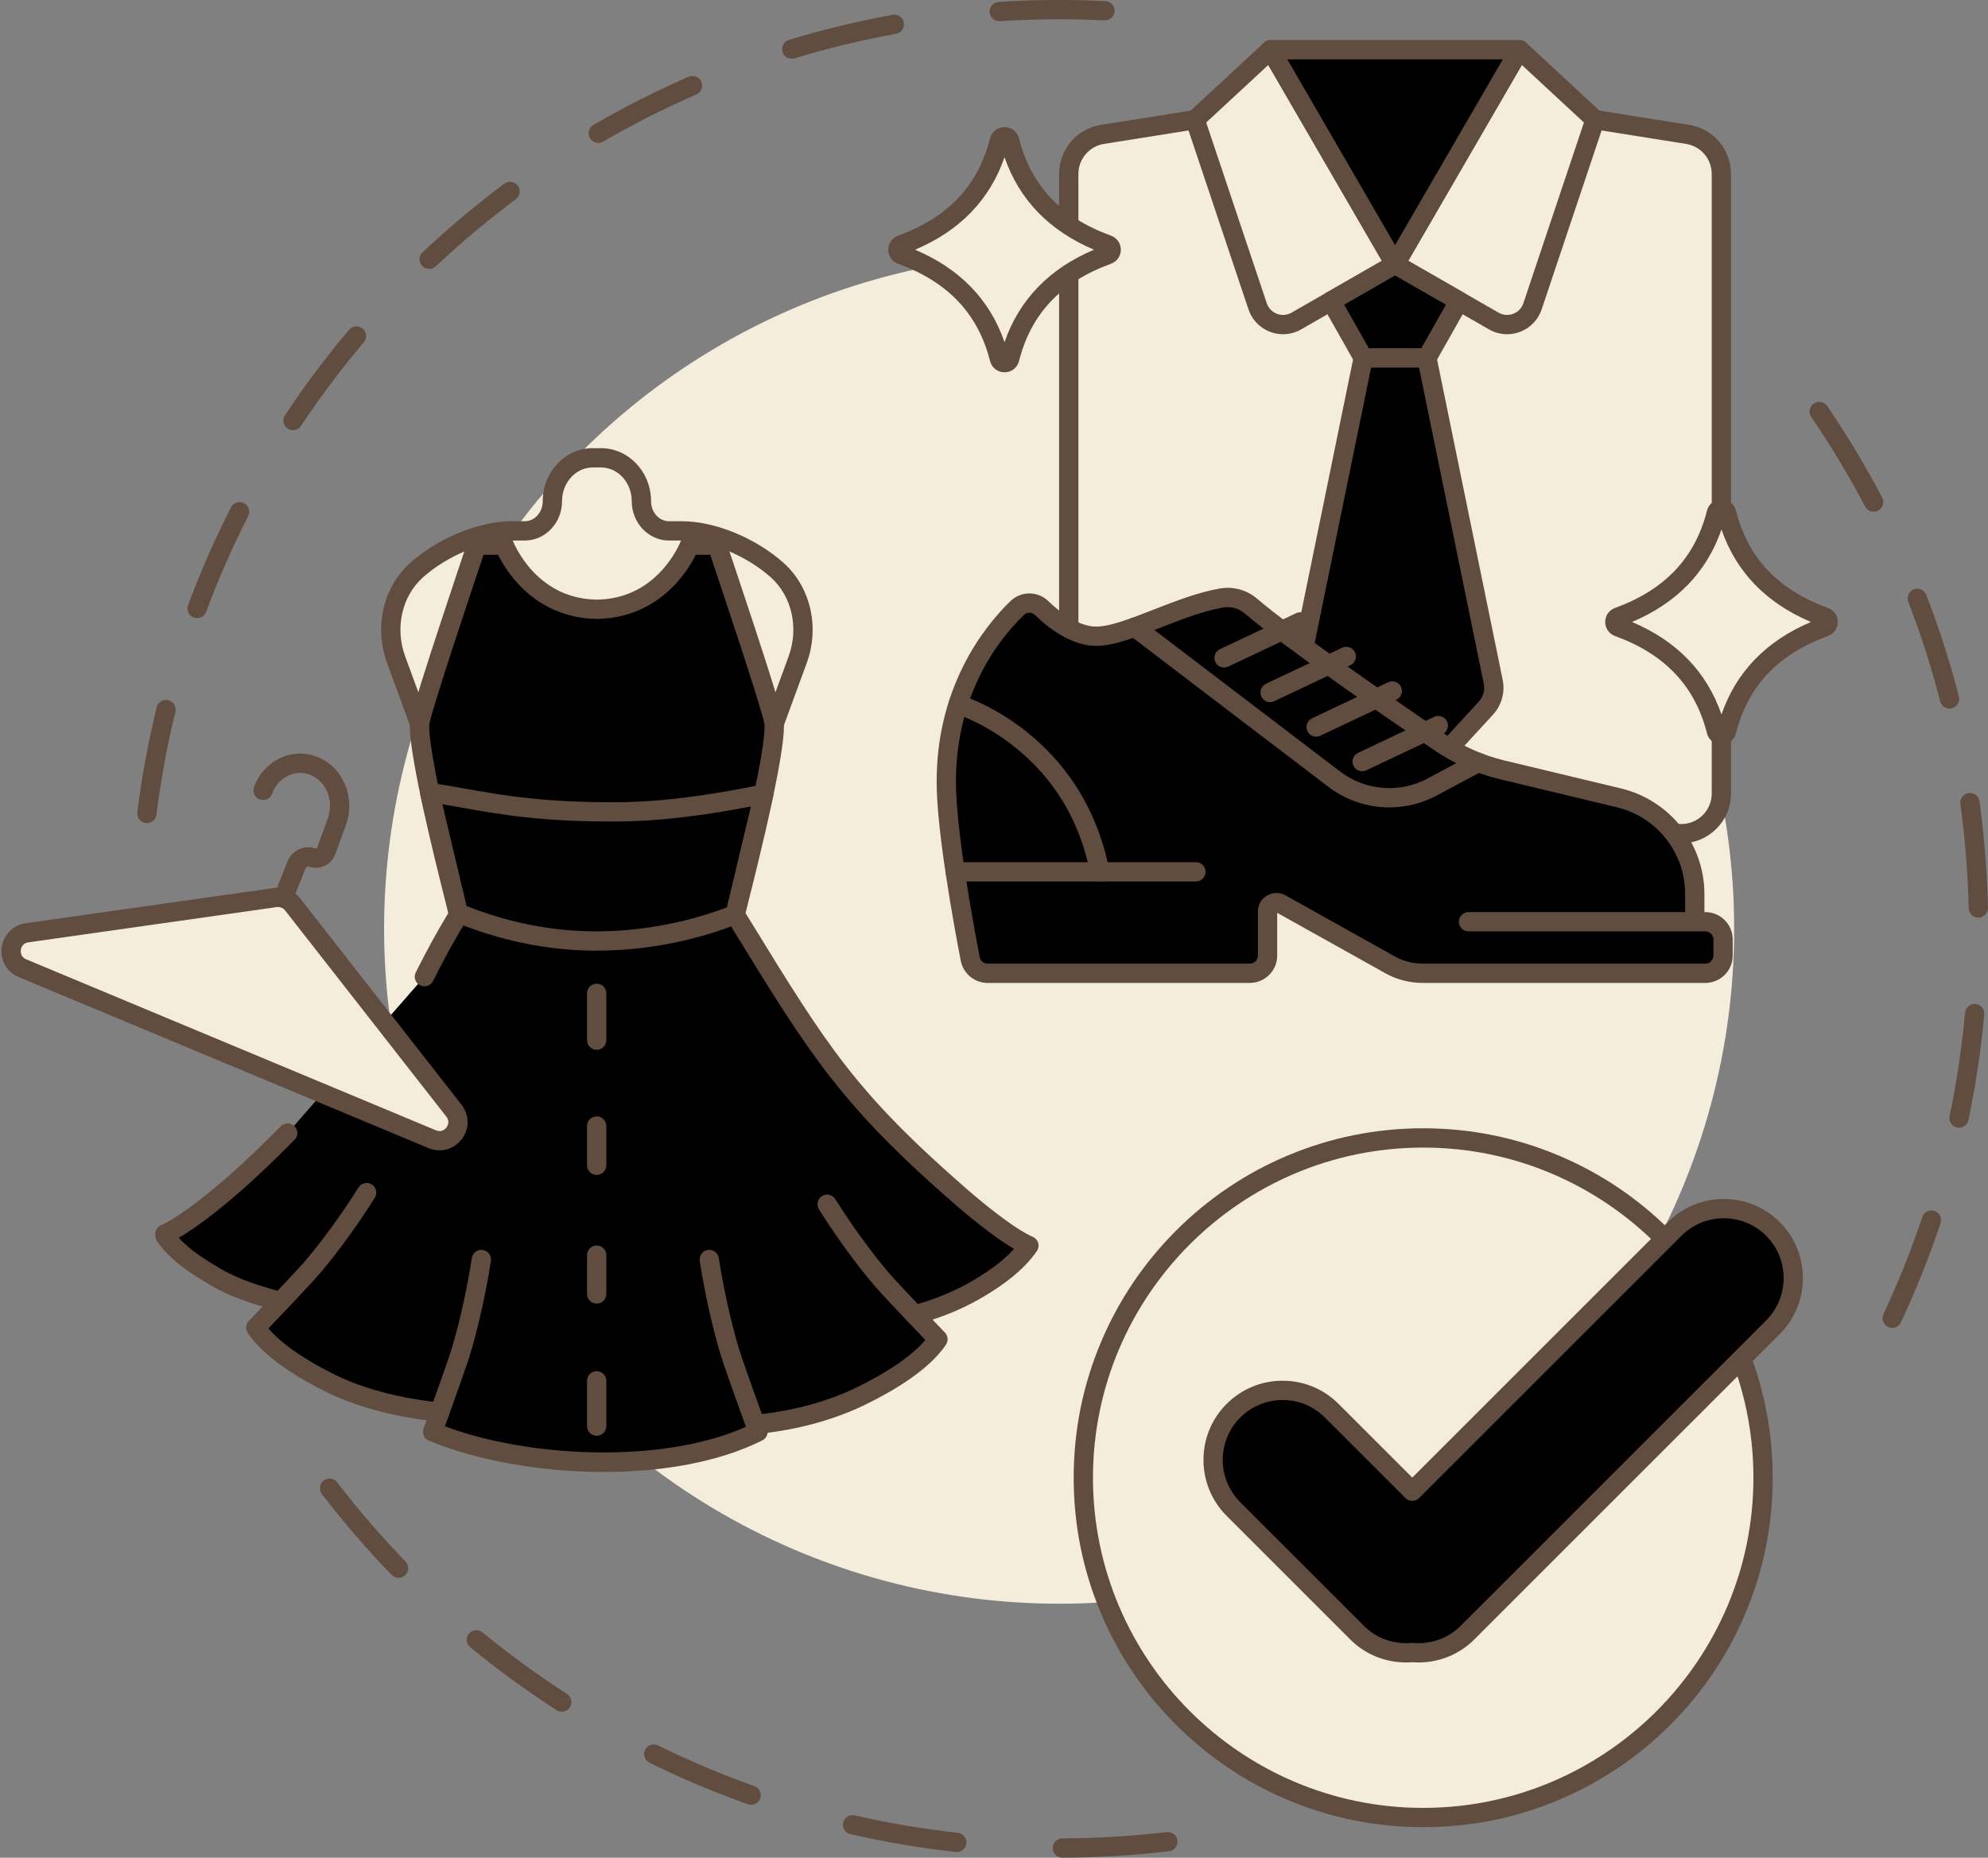
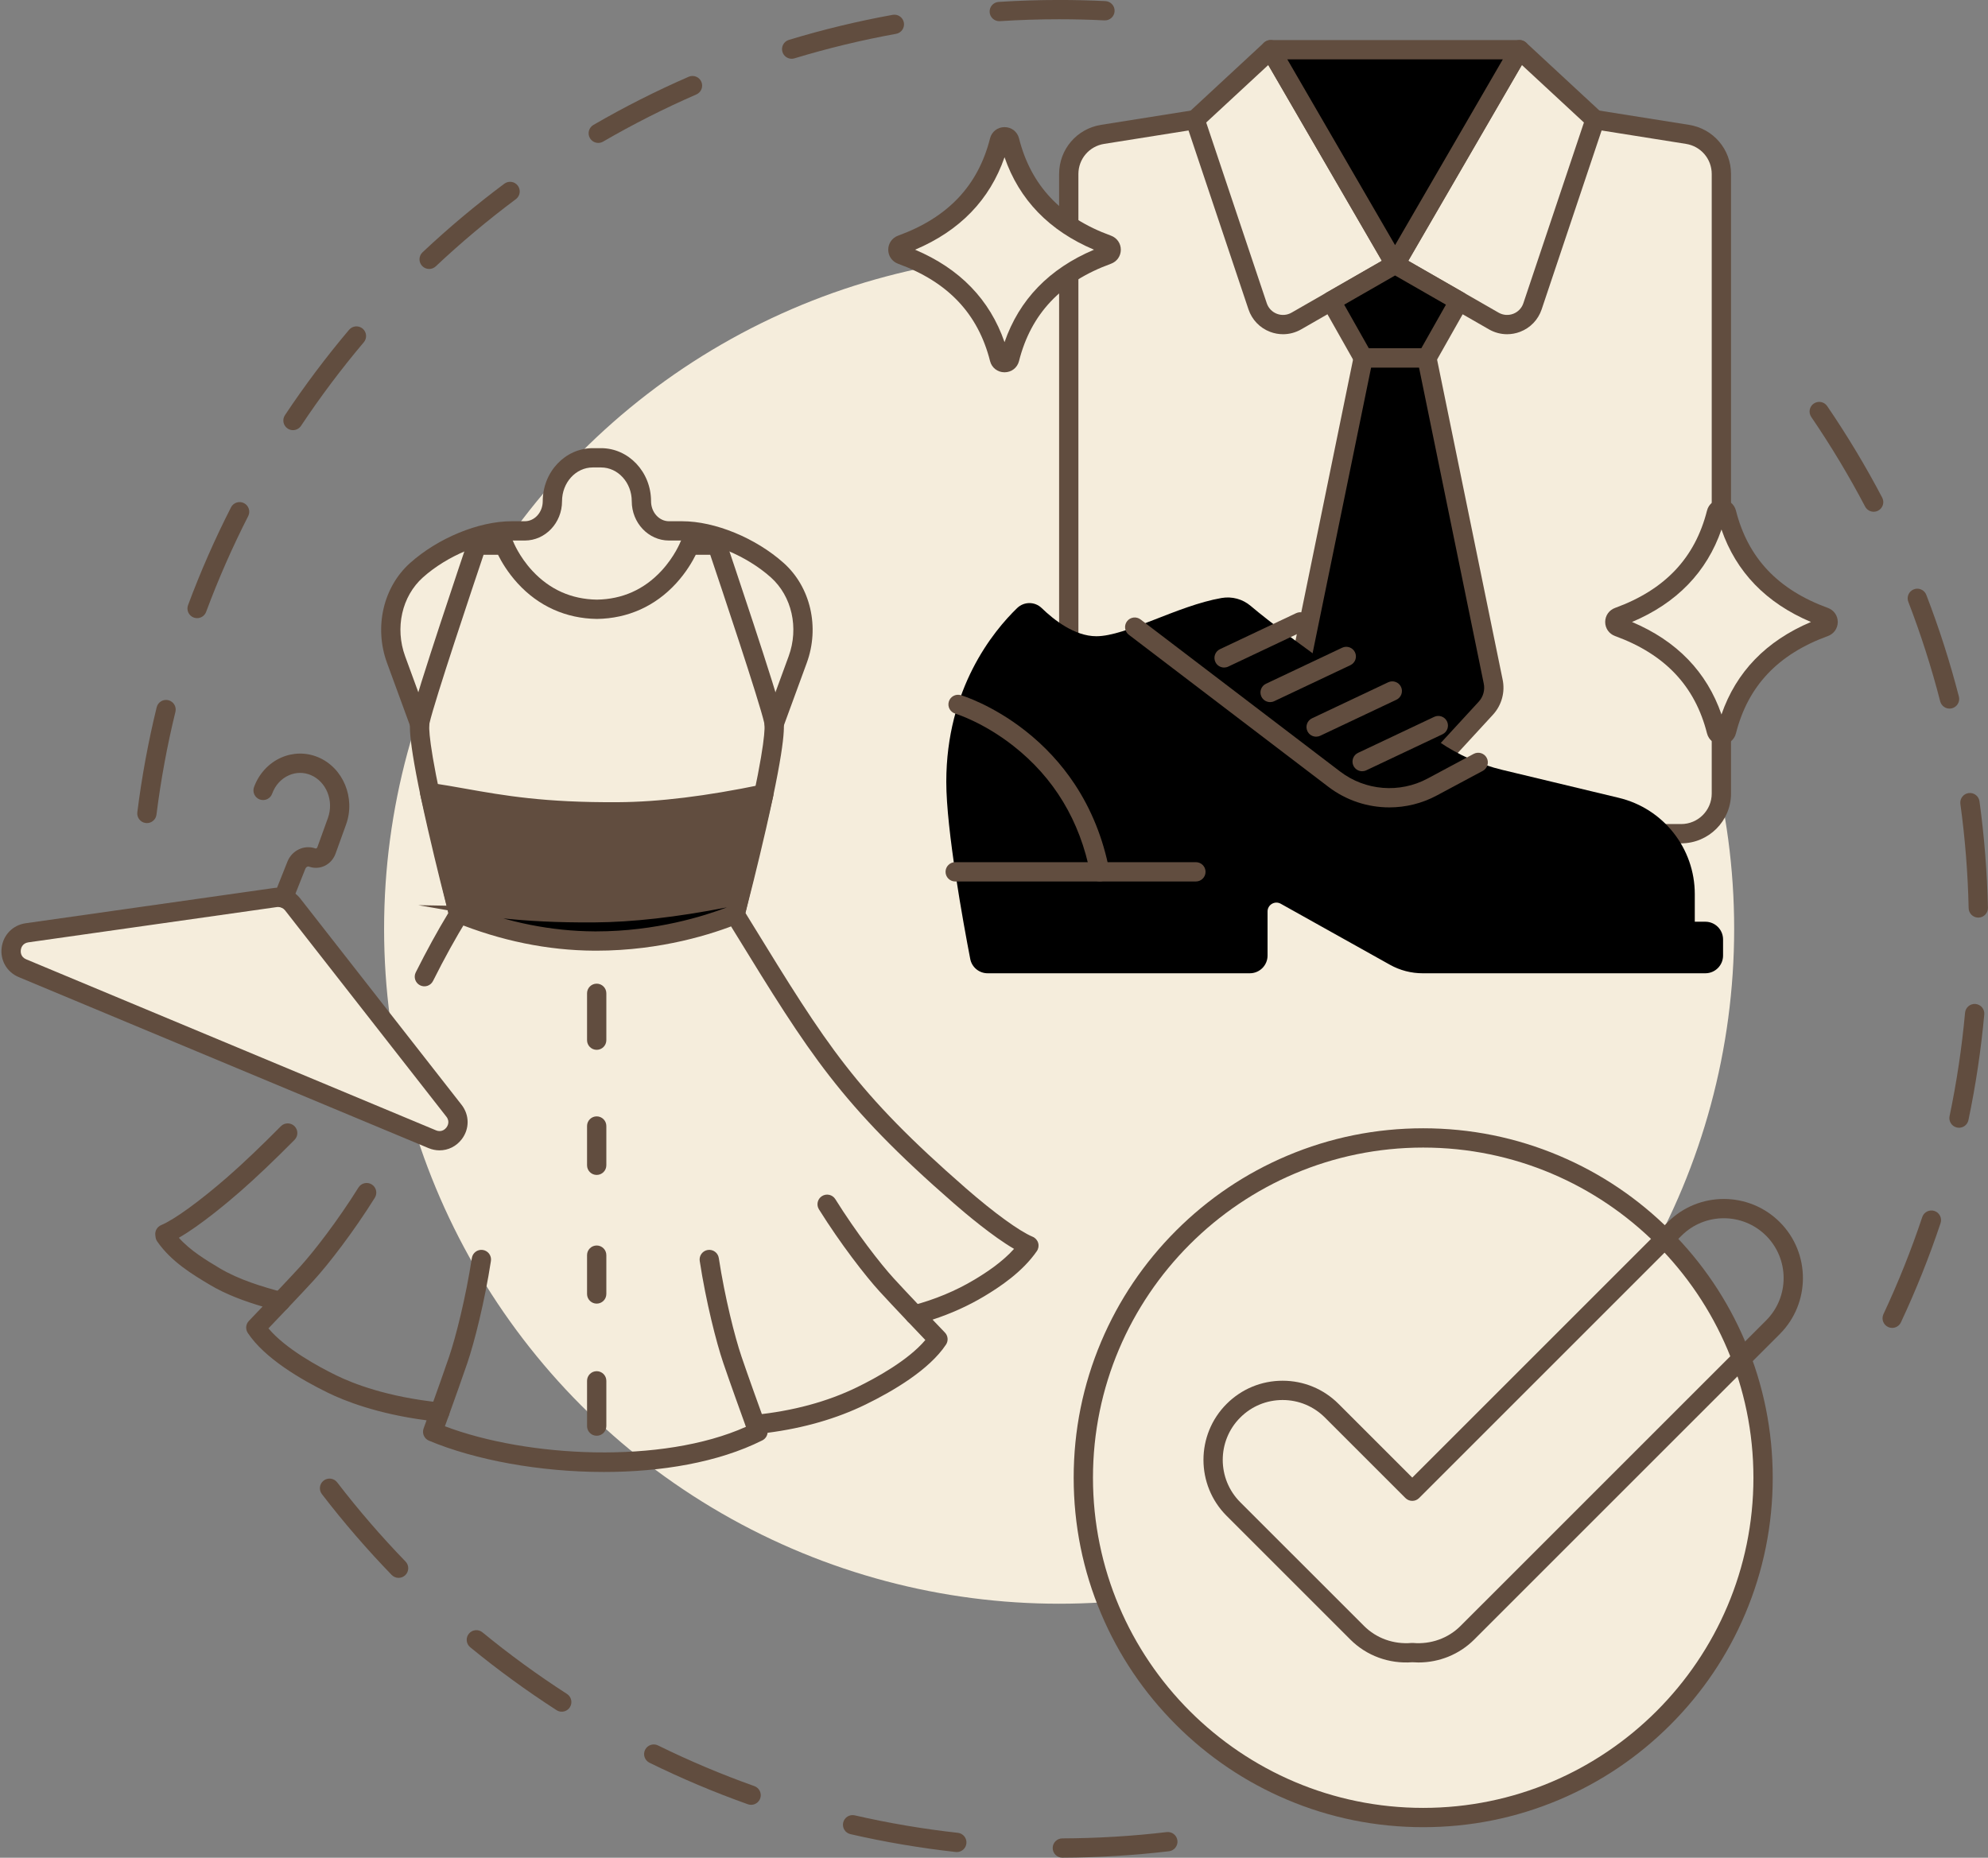
<svg xmlns="http://www.w3.org/2000/svg" fill="#000000" height="2311.7" preserveAspectRatio="xMidYMid meet" version="1" viewBox="762.5 844.2 2473.3 2311.7" width="2473.3" zoomAndPan="magnify">
  <rect x="762.5" y="844.2" width="2473.3" height="2311.7" fill="#808080" stroke="none" />
  <g>
    <g>
      <g id="change1_25">
        <path d="M945.279,1868.441c-0.498,0-1-0.031-1.506-0.094c-6.576-0.824-11.239-6.822-10.416-13.398 c5.493-43.86,13.592-87.815,24.072-130.643c1.575-6.438,8.072-10.382,14.509-8.803c6.438,1.575,10.379,8.071,8.804,14.508 c-10.262,41.935-18.192,84.973-23.571,127.92C956.411,1864,951.241,1868.441,945.279,1868.441z M1007.706,1613.411 c-1.389,0-2.802-0.243-4.181-0.756c-6.212-2.31-9.375-9.218-7.065-15.43c15.384-41.376,33.368-82.32,53.451-121.693 c3.011-5.904,10.239-8.247,16.142-5.237c5.904,3.012,8.249,10.239,5.237,16.143c-19.665,38.551-37.272,78.64-52.335,119.152 C1017.158,1610.423,1012.576,1613.411,1007.706,1613.411z M1126.991,1379.471c-2.282,0-4.59-0.65-6.633-2.009 c-5.519-3.669-7.018-11.118-3.348-16.637c24.435-36.747,51.279-72.492,79.787-106.243c4.276-5.063,11.847-5.7,16.911-1.423 c5.063,4.276,5.7,11.848,1.424,16.911c-27.919,33.052-54.208,68.058-78.137,104.044 C1134.684,1377.59,1130.874,1379.471,1126.991,1379.471z M1296.403,1178.9c-3.194,0-6.379-1.267-8.741-3.776 c-4.542-4.826-4.312-12.42,0.514-16.962c32.155-30.264,66.395-58.981,101.767-85.356c5.312-3.962,12.832-2.867,16.793,2.447 c3.961,5.313,2.866,12.832-2.447,16.793c-34.641,25.83-68.173,53.954-99.665,83.592 C1302.308,1177.819,1299.352,1178.9,1296.403,1178.9z M1506.819,1022.036c-4.138,0-8.163-2.142-10.39-5.978 c-3.327-5.732-1.377-13.075,4.354-16.402c38.193-22.168,78.056-42.332,118.481-59.929c6.076-2.645,13.147,0.137,15.792,6.213 c2.645,6.077-0.137,13.147-6.213,15.792c-39.582,17.23-78.614,36.973-116.012,58.68 C1510.936,1021.512,1508.864,1022.036,1506.819,1022.036z M1747.426,917.323c-5.147,0-9.906-3.337-11.478-8.517 c-1.925-6.342,1.655-13.043,7.997-14.968c42.218-12.816,85.667-23.302,129.142-31.167c6.523-1.18,12.765,3.151,13.944,9.672 c1.18,6.521-3.15,12.765-9.672,13.944c-42.566,7.701-85.108,17.968-126.442,30.516 C1749.755,917.156,1748.581,917.323,1747.426,917.323z M2005.7,870.554c-6.277,0-11.555-4.879-11.964-11.231 c-0.425-6.614,4.592-12.32,11.206-12.745c24.884-1.599,50.197-2.41,75.235-2.41c19.152,0,38.533,0.475,57.605,1.411 c6.62,0.325,11.723,5.955,11.397,12.574c-0.324,6.619-5.925,11.726-12.574,11.397c-18.682-0.917-37.667-1.382-56.429-1.382 c-24.527,0-49.322,0.794-73.696,2.36C2006.219,870.546,2005.959,870.554,2005.7,870.554z" fill="#614d3f" />
      </g>
      <g id="change1_26">
        <path d="M2084.175,3155.832c-6.608,0-11.977-5.345-11.999-11.959c-0.022-6.627,5.331-12.019,11.959-12.041 c43.385-0.148,87.088-2.781,129.895-7.824c6.584-0.77,12.546,3.932,13.322,10.514c0.775,6.582-3.933,12.547-10.514,13.322 c-43.708,5.148-88.328,7.836-132.621,7.988C2084.203,3155.832,2084.188,3155.832,2084.175,3155.832z M1952.901,3148.837 c-0.441,0-0.886-0.024-1.335-0.074c-43.962-4.867-88.048-12.338-131.033-22.204c-6.459-1.483-10.494-7.922-9.011-14.381 c1.482-6.46,7.922-10.493,14.38-9.012c42.088,9.662,85.256,16.977,128.304,21.743c6.587,0.729,11.336,6.66,10.607,13.247 C1964.134,3144.295,1958.937,3148.837,1952.901,3148.837z M1696.967,3090.07c-1.334,0-2.69-0.224-4.02-0.696 c-41.585-14.783-82.774-32.171-122.422-51.681c-5.946-2.926-8.395-10.118-5.469-16.064c2.927-5.947,10.12-8.395,16.065-5.469 c38.82,19.102,79.148,36.126,119.865,50.601c6.245,2.22,9.507,9.081,7.287,15.326 C1706.527,3087.002,1701.902,3090.07,1696.967,3090.07z M1461.37,2974.173c-2.227,0-4.479-0.618-6.489-1.914 c-37.089-23.903-73.215-50.233-107.373-78.259c-5.124-4.204-5.87-11.766-1.666-16.889c4.203-5.124,11.765-5.869,16.889-1.666 c33.452,27.447,68.829,53.232,105.15,76.64c5.571,3.59,7.176,11.017,3.586,16.588 C1469.173,2972.232,1465.312,2974.173,1461.37,2974.173z M1258.402,2807.644c-3.136,0-6.268-1.222-8.622-3.652 c-30.722-31.725-59.933-65.561-86.819-100.566c-4.037-5.256-3.049-12.789,2.207-16.826c5.257-4.037,12.79-3.049,16.827,2.207 c26.331,34.283,54.938,67.42,85.026,98.49c4.611,4.761,4.489,12.357-0.272,16.968 C1264.418,2806.521,1261.408,2807.644,1258.402,2807.644z" fill="#614d3f" />
      </g>
      <g id="change1_27">
        <path d="M3116.582,2496.601c-1.705,0-3.437-0.365-5.082-1.136c-6.002-2.811-8.588-9.955-5.777-15.957 c18.35-39.177,34.594-79.828,48.28-120.824c2.1-6.288,8.896-9.68,15.184-7.582c6.286,2.099,9.681,8.896,7.582,15.183 c-13.98,41.871-30.571,83.39-49.312,123.403C3125.417,2494.044,3121.094,2496.601,3116.582,2496.601z M3199.749,2247.547 c-0.815,0-1.642-0.083-2.472-0.257c-6.486-1.357-10.645-7.717-9.286-14.204c8.845-42.256,15.329-85.555,19.273-128.696 c0.604-6.6,6.445-11.465,13.043-10.858c6.6,0.604,11.461,6.443,10.857,13.042c-4.027,44.056-10.65,88.275-19.684,131.429 C3210.298,2243.66,3205.308,2247.547,3199.749,2247.547z M3223.719,1986.043c-6.504,0-11.847-5.198-11.992-11.733 c-0.966-43.353-4.429-86.994-10.294-129.71c-0.901-6.566,3.69-12.619,10.257-13.521c6.549-0.897,12.619,3.69,13.521,10.256 c5.988,43.618,9.524,88.177,10.511,132.44c0.147,6.626-5.104,12.117-11.729,12.265 C3223.901,1986.042,3223.809,1986.043,3223.719,1986.043z M3187.945,1725.96c-5.344,0-10.218-3.596-11.612-9.011 c-10.777-41.863-24.127-83.546-39.679-123.891c-2.384-6.184,0.697-13.129,6.881-15.513c6.185-2.384,13.13,0.698,15.514,6.881 c15.883,41.207,29.519,83.781,40.526,126.54c1.652,6.418-2.211,12.96-8.629,14.613 C3189.942,1725.836,3188.935,1725.96,3187.945,1725.96z M3093.558,1480.999c-4.317,0-8.488-2.336-10.634-6.424 c-20.082-38.246-42.628-75.767-67.014-111.521c-3.733-5.475-2.322-12.941,3.152-16.675c5.477-3.734,12.941-2.323,16.676,3.153 c24.901,36.512,47.927,74.829,68.434,113.886c3.081,5.868,0.822,13.122-5.046,16.203 C3097.347,1480.556,3095.439,1480.999,3093.558,1480.999z" fill="#614d3f" />
      </g>
      <g id="change2_1">
        <circle cx="2080.177" cy="2000.004" fill="#f5eddc" r="839.822" />
      </g>
    </g>
    <g>
      <g>
        <g id="change3_5">
          <circle cx="2533.122" cy="2683.047" fill="#f5eddc" r="422.843" />
        </g>
        <g id="change1_21">
          <path d="M2533.122,3117.889c-58.698,0-115.646-11.499-169.264-34.177 c-51.782-21.902-98.285-53.255-138.217-93.186c-39.931-39.932-71.283-86.435-93.186-138.217 c-22.678-53.617-34.177-110.565-34.177-169.264s11.499-115.646,34.177-169.264c21.902-51.782,53.255-98.285,93.186-138.216 c39.932-39.932,86.435-71.284,138.217-93.186c53.617-22.679,110.565-34.177,169.264-34.177s115.646,11.499,169.264,34.177 c51.782,21.902,98.285,53.254,138.217,93.186c39.931,39.931,71.283,86.434,93.186,138.216 c22.678,53.617,34.177,110.565,34.177,169.264s-11.499,115.646-34.177,169.264c-21.902,51.782-53.255,98.285-93.186,138.217 c-39.932,39.931-86.435,71.283-138.217,93.186C2648.768,3106.39,2591.82,3117.889,2533.122,3117.889z M2533.122,2272.204 c-226.539,0-410.843,184.303-410.843,410.843c0,226.539,184.304,410.843,410.843,410.843s410.843-184.304,410.843-410.843 C2943.965,2456.507,2759.661,2272.204,2533.122,2272.204z" fill="#614d3f" />
        </g>
      </g>
      <g>
        <g id="change4_4">
-           <path d="M2968.259,2373.446L2968.259,2373.446c-33.789-33.787-88.537-33.787-122.325,0l-326.398,326.4 l-100.186-100.17c-33.789-33.789-88.534-33.789-122.323,0c-33.773,33.757-33.773,88.519,0,122.307l154.014,154 c18.763,18.763,43.982,26.726,68.496,24.627c24.514,2.098,49.731-5.865,68.494-24.627l380.229-380.211 C3002.029,2461.982,3002.029,2407.235,2968.259,2373.446z" fill="#000000" />
-         </g>
+           </g>
        <g id="change1_28">
          <path d="M2527.168,2912.937c-2.535,0-5.08-0.096-7.634-0.288c-28.856,2.175-56.859-8.062-76.979-28.182 l-154.014-153.999c-38.399-38.418-38.397-100.898,0.002-139.28c18.606-18.606,43.341-28.854,69.645-28.854 c26.305,0,51.039,10.248,69.647,28.856l91.699,91.686l317.914-317.916c38.404-38.4,100.892-38.402,139.296,0 c0,0,0.001,0.001,0.002,0.002c38.382,38.403,38.382,100.889,0,139.292l-380.231,380.213 C2578.175,2902.806,2553.282,2912.937,2527.168,2912.937z M2358.187,2586.334c-19.893,0-38.601,7.752-52.676,21.827 c-29.042,29.028-29.04,76.282,0.002,105.339l154.012,153.997c15.341,15.341,36.85,23.051,58.986,21.157 c0.682-0.059,1.365-0.059,2.047,0c22.14,1.892,43.645-5.816,58.985-21.157l380.229-380.211 c29.027-29.043,29.025-76.308-0.001-105.356c-29.041-29.04-76.307-29.042-105.354,0.001l-326.398,326.4 c-4.686,4.686-12.284,4.687-16.97,0.001l-100.186-100.17C2396.789,2594.086,2378.081,2586.334,2358.187,2586.334z" fill="#614d3f" />
        </g>
      </g>
    </g>
    <g>
      <g>
        <g>
          <g>
            <g id="change3_3">
              <path d="M2746.928,993.115l115.031,18.289c24.266,3.858,42.127,24.784,42.127,49.354v770.891 c0,27.6-22.374,49.974-49.974,49.974h-711.983c-27.6,0-49.974-22.374-49.974-49.974v-770.891 c0-24.571,17.861-45.496,42.127-49.354l115.031-18.289H2746.928z" fill="#f5eddc" />
            </g>
            <g id="change1_29">
              <path d="M2854.112,1893.625h-711.983c-34.173,0-61.975-27.802-61.975-61.975v-770.891 c0-30.651,21.971-56.392,52.242-61.206l115.031-18.289c0.623-0.099,1.253-0.149,1.884-0.149h497.617 c0.631,0,1.261,0.05,1.884,0.149l115.03,18.289c30.272,4.813,52.243,30.554,52.243,61.206v770.891 C2916.086,1865.823,2888.285,1893.625,2854.112,1893.625z M2250.26,1005.115l-114.094,18.14 c-18.549,2.949-32.012,18.722-32.012,37.503v770.891c0,20.939,17.035,37.975,37.975,37.975h711.983 c20.938,0,37.974-17.035,37.974-37.975v-770.891c0-18.782-13.463-34.554-32.012-37.503l-114.094-18.14H2250.26z" fill="#614d3f" />
            </g>
          </g>
          <g>
            <g id="change3_4">
              <path d="M2498.12,1173.165l-154.885-267.094l-93.923,87.044l77.817,232.235 c6.681,19.939,29.937,28.778,48.175,18.31L2498.12,1173.165z" fill="#f5eddc" />
            </g>
            <g id="change1_30">
              <path d="M2358.745,1260.098c-5.436,0-10.893-0.984-16.124-2.972 c-12.745-4.843-22.538-15.035-26.87-27.962l-77.817-232.235c-1.499-4.472-0.238-9.408,3.221-12.614l93.924-87.044 c2.675-2.479,6.331-3.605,9.938-3.066c3.606,0.541,6.771,2.693,8.601,5.848l154.885,267.094 c1.602,2.761,2.036,6.046,1.209,9.129c-0.827,3.083-2.848,5.709-5.616,7.298l-122.816,70.495 C2374.308,1258.068,2366.55,1260.098,2358.745,1260.098z M2263.151,996.65l75.355,224.888 c2.038,6.081,6.645,10.875,12.64,13.153c5.997,2.279,12.622,1.753,18.184-1.438l112.362-64.495l-141.309-243.683 L2263.151,996.65z" fill="#614d3f" />
            </g>
          </g>
          <g>
            <g id="change3_8">
              <path d="M2498.12,1173.165l154.885-267.094l93.923,87.044l-77.817,232.235 c-6.681,19.939-29.937,28.778-48.175,18.31L2498.12,1173.165z" fill="#f5eddc" />
            </g>
            <g id="change1_23">
              <path d="M2637.496,1260.098c-7.806,0-15.563-2.029-22.533-6.031l-122.816-70.495 c-2.769-1.589-4.789-4.215-5.616-7.298c-0.827-3.083-0.393-6.368,1.209-9.129l154.885-267.094 c1.829-3.155,4.994-5.307,8.601-5.848c3.605-0.542,7.263,0.587,9.938,3.066l93.924,87.044c3.459,3.206,4.72,8.142,3.221,12.614 l-77.817,232.235c-4.331,12.927-14.124,23.119-26.868,27.962C2648.39,1259.114,2642.93,1260.098,2637.496,1260.098z M2514.548,1168.758l112.362,64.495c5.561,3.192,12.189,3.716,18.185,1.438c5.994-2.278,10.601-7.073,12.639-13.153 l75.355-224.888l-77.232-71.576L2514.548,1168.758z" fill="#614d3f" />
            </g>
          </g>
          <g>
            <g id="change4_6">
              <path d="M2418.519 1218.855L2458.511 1289.638 2498.12 1289.638 2537.729 1289.638 2577.721 1218.855 2498.12 1173.165z" fill="#000000" />
            </g>
            <g id="change1_31">
              <path d="M2537.729,1301.638h-79.218c-4.327,0-8.319-2.33-10.447-6.097l-39.993-70.783 c-3.245-5.742-1.247-13.027,4.474-16.31l79.602-45.69c3.699-2.124,8.248-2.124,11.947,0l79.602,45.69 c5.721,3.283,7.719,10.568,4.474,16.31l-39.992,70.783C2546.049,1299.308,2542.056,1301.638,2537.729,1301.638z M2465.514,1277.638h65.212l30.685-54.309l-63.291-36.328l-63.291,36.328L2465.514,1277.638z" fill="#614d3f" />
            </g>
          </g>
          <g>
            <g id="change4_1">
              <path d="M2653.005 906.071L2498.12 1173.165 2343.235 906.071z" fill="#000000" />
            </g>
            <g id="change1_1">
              <path d="M2498.12,1185.165c-4.279,0-8.234-2.278-10.381-5.98l-154.885-267.094 c-2.152-3.712-2.159-8.291-0.018-12.01c2.143-3.718,6.107-6.01,10.398-6.01h309.77c4.291,0,8.256,2.292,10.398,6.01 c2.142,3.719,2.135,8.298-0.018,12.01l-154.885,267.094C2506.354,1182.886,2502.399,1185.165,2498.12,1185.165z M2364.065,918.071l134.055,231.172l134.055-231.172H2364.065z" fill="#614d3f" />
            </g>
          </g>
          <g>
            <g id="change4_2">
              <path d="M2537.729,1289.638l82.373,402.228c2.655,11.994-0.718,24.529-9.033,33.571l-85.277,92.734 c-14.893,16.196-40.451,16.196-55.344,0l-85.277-92.734c-8.315-9.042-11.688-21.577-9.033-33.571l82.374-402.228H2537.729z" fill="#000000" />
            </g>
            <g id="change1_2">
              <path d="M2498.121,1842.319c-13.835,0-27.141-5.84-36.506-16.024l-85.277-92.734 c-10.939-11.897-15.398-28.411-11.938-44.193l82.355-402.137c1.144-5.583,6.057-9.592,11.756-9.592h79.218 c5.699,0,10.612,4.009,11.756,9.592l82.354,402.137c3.461,15.784-0.998,32.297-11.938,44.193l-85.277,92.734 C2525.26,1836.478,2511.956,1842.319,2498.121,1842.319z M2468.303,1301.638l-80.41,392.636 c-0.013,0.062-0.025,0.124-0.039,0.185c-1.806,8.16,0.493,16.704,6.149,22.856l85.277,92.734 c4.904,5.333,11.595,8.27,18.84,8.27c7.244,0,13.935-2.937,18.838-8.27l85.277-92.734c5.656-6.151,7.956-14.695,6.149-22.856 c-0.014-0.062-0.026-0.124-0.039-0.185l-80.409-392.636H2468.303z" fill="#614d3f" />
            </g>
          </g>
        </g>
        <g>
          <g id="change3_6">
            <path d="M2775.959,1624.403c63.831,23.249,105.67,65.343,121.877,129.401 c1.657,6.549,11.11,6.549,12.767,0c16.207-64.058,58.046-106.152,121.877-129.401c5.889-2.145,5.889-10.315,0-12.46 c-63.831-23.249-105.671-65.343-121.877-129.401c-1.657-6.549-11.11-6.549-12.767,0 c-16.206,64.058-58.046,106.151-121.877,129.401C2770.071,1614.088,2770.071,1622.258,2775.959,1624.403z" fill="#f5eddc" />
          </g>
          <g id="change1_22">
            <path d="M2904.221,1770.716c-8.663,0-15.904-5.613-18.019-13.968 c-14.893-58.866-52.297-98.468-114.35-121.069h-0.001c-7.478-2.724-12.31-9.595-12.31-17.505c0-7.911,4.832-14.782,12.31-17.506 c62.054-22.601,99.458-62.203,114.351-121.068c2.114-8.355,9.355-13.969,18.018-13.969h0.001 c8.663,0.001,15.902,5.615,18.016,13.97c14.893,58.864,52.298,98.466,114.351,121.067c7.479,2.724,12.311,9.595,12.311,17.506 c0,7.91-4.832,14.781-12.31,17.505c-62.054,22.601-99.459,62.203-114.352,121.068 C2920.124,1765.101,2912.885,1770.715,2904.221,1770.716z M2792.909,1618.173c55.681,23.546,93.026,62.162,111.312,115.07 c18.285-52.909,55.631-91.524,111.312-115.07c-55.681-23.546-93.027-62.162-111.312-115.07 C2885.935,1556.011,2848.59,1594.627,2792.909,1618.173z" fill="#614d3f" />
          </g>
        </g>
        <g>
          <g id="change3_1">
            <path d="M1883.996,1161.155c63.831,23.249,105.671,65.343,121.877,129.401 c1.657,6.549,11.11,6.549,12.767,0c16.207-64.058,58.046-106.152,121.877-129.401c5.889-2.145,5.889-10.316,0-12.46 c-63.831-23.249-105.671-65.343-121.877-129.401c-1.657-6.549-11.11-6.549-12.767,0 c-16.206,64.058-58.046,106.152-121.877,129.401C1878.107,1150.839,1878.107,1159.01,1883.996,1161.155z" fill="#f5eddc" />
          </g>
          <g id="change1_3">
            <path d="M2012.258,1307.467c-8.663,0.001-15.905-5.612-18.019-13.968 c-14.892-58.862-52.304-98.467-114.35-121.069l0,0c-7.478-2.723-12.31-9.595-12.31-17.505s4.832-14.782,12.31-17.505 c62.053-22.602,99.457-62.203,114.35-121.069c2.114-8.355,9.355-13.968,18.017-13.968s15.903,5.613,18.017,13.968 c14.893,58.866,52.297,98.468,114.351,121.069c7.478,2.723,12.311,9.595,12.311,17.505s-4.833,14.782-12.311,17.505 c-62.053,22.602-99.458,62.204-114.351,121.069C2028.16,1301.852,2020.921,1307.467,2012.258,1307.467z M2017.506,1287.612h0.01 H2017.506z M1900.945,1154.925c55.681,23.546,93.026,62.162,111.311,115.07c18.285-52.909,55.63-91.524,111.312-115.07 c-55.683-23.546-93.027-62.163-111.312-115.071C1993.972,1092.761,1956.626,1131.379,1900.945,1154.925z M1888.102,1149.879 C1888.102,1149.879,1888.102,1149.879,1888.102,1149.879c0.004,0.001,0.01,0.003,0.014,0.005 C1888.111,1149.883,1888.107,1149.881,1888.102,1149.879z" fill="#614d3f" />
          </g>
        </g>
      </g>
      <g>
        <g>
          <g id="change4_7">
            <path d="M2589.527,1991.166h294.612c12.177,0,22.049,9.872,22.049,22.049v20.055 c0,12.177-9.872,22.049-22.049,22.049h-351.691c-14.252,0-28.266-3.65-40.706-10.603l-135.856-75.931 c-7.349-4.107-16.403,1.205-16.403,9.623v54.862c0,12.177-9.872,22.049-22.049,22.049h-326.21 c-10.566,0-19.643-7.462-21.643-17.837c-8.56-44.386-29.794-160.525-29.794-220.362c0-116.089,58.38-187.415,88.112-216.214 c8.548-8.28,22.021-8.329,30.563-0.043c15.12,14.667,41.002,35.056,68.037,35.056c36.938,0,100.807-38.061,155.792-47.586 c12.92-2.238,26.165,1.339,36.16,9.826c48.968,41.58,172.988,127.229,234.842,169.408 c23.776,16.213,50.275,27.941,78.259,34.657l145.01,34.802c55.389,13.293,94.441,62.827,94.441,119.789v34.35H2589.527z" fill="#000000" />
          </g>
          <g id="change1_32">
-             <path d="M2884.139,2067.319h-351.691c-16.264,0-32.364-4.194-46.561-12.128l-134.404-75.119v53.199 c0,18.774-15.274,34.049-34.049,34.049h-326.21c-16.289,0-30.347-11.592-33.427-27.564 c-9.023-46.789-30.011-162.146-30.011-222.635c0-52.507,11.511-101.726,34.214-146.288 c18.956-37.208,41.758-63.251,57.549-78.546c13.273-12.856,34.035-12.872,47.268-0.037c12.193,11.828,36.16,31.67,59.682,31.67 c17.08,0,43.105-10.162,70.659-20.919c27.383-10.691,55.697-21.747,83.086-26.491c16.493-2.856,33.253,1.7,45.975,12.503 c47.787,40.578,167.018,123.077,233.836,168.642c22.631,15.432,47.628,26.502,74.299,32.903l145.01,34.803 c29.397,7.055,55.896,24.016,74.614,47.757s29.026,53.467,29.026,83.7v22.35h1.136c18.774,0,34.049,15.274,34.049,34.049v20.055 C2918.188,2052.044,2902.914,2067.319,2884.139,2067.319z M2350.502,1955.35c3.852,0,7.706,0.985,11.238,2.959l135.856,75.931 c10.626,5.939,22.678,9.079,34.852,9.079h351.691c5.541,0,10.049-4.508,10.049-10.049v-20.055 c0-5.541-4.508-10.049-10.049-10.049h-294.612c-6.627,0-12-5.373-12-12s5.373-12,12-12h269.477v-22.35 c0-51.614-35.053-96.075-85.242-108.12l-145.01-34.803c-29.512-7.083-57.174-19.333-82.219-36.412 c-67.21-45.831-187.221-128.883-235.849-170.175c-7.28-6.182-16.885-8.79-26.345-7.149 c-25.007,4.332-52.177,14.94-78.452,25.199c-29.719,11.604-57.79,22.563-79.389,22.563c-30.384,0-58.313-20.906-76.393-38.443 c-3.868-3.752-9.957-3.73-13.859,0.05c-31.543,30.553-84.46,98.15-84.46,207.594c0,58.419,20.684,171.979,29.577,218.09 c0.906,4.699,5.053,8.109,9.861,8.109h326.21c5.541,0,10.049-4.508,10.049-10.049v-54.862c0-8.257,4.252-15.681,11.373-19.859 C2342.488,1956.418,2346.494,1955.35,2350.502,1955.35z" fill="#614d3f" />
-           </g>
+             </g>
        </g>
        <g id="change1_13">
          <path d="M2250.348,1941.068h-299.481c-6.627,0-12-5.373-12-12s5.373-12,12-12h299.481 c6.627,0,12,5.373,12,12S2256.975,1941.068,2250.348,1941.068z" fill="#614d3f" />
        </g>
        <g id="change1_14">
          <path d="M2491.026,1848.892c-26.858,0-53.585-8.616-75.728-25.492l-248.366-189.287 c-5.271-4.017-6.288-11.547-2.271-16.818c4.017-5.271,11.546-6.289,16.817-2.27l248.366,189.287 c31.315,23.865,73.977,27.28,108.688,8.699l57.367-30.708c5.843-3.126,13.115-0.926,16.243,4.917 c3.127,5.843,0.926,13.115-4.917,16.243l-57.367,30.708C2531.43,1844.035,2511.191,1848.892,2491.026,1848.892z" fill="#614d3f" />
        </g>
        <g id="change1_15">
          <path d="M2130.709,1941.07c-5.625,0-10.646-3.974-11.765-9.701 c-12.855-65.792-45.124-119.336-95.909-159.148c-37.79-29.624-71.677-39.886-72.015-39.986 c-6.354-1.884-9.978-8.563-8.093-14.917c1.885-6.354,8.561-9.978,14.917-8.093c1.559,0.462,38.647,11.693,79.998,44.108 c24.257,19.015,45.012,41.449,61.69,66.677c20.825,31.504,35.281,67.422,42.968,106.756c1.271,6.504-2.972,12.808-9.476,14.079 C2132.246,1940.997,2131.471,1941.07,2130.709,1941.07z" fill="#614d3f" />
        </g>
        <g id="change1_16">
          <path d="M2399.926,1760.889c-4.496,0-8.806-2.538-10.855-6.873c-2.834-5.991-0.274-13.145,5.717-15.979 l94.764-44.817c5.992-2.833,13.145-0.274,15.979,5.718c2.834,5.991,0.274,13.145-5.717,15.979l-94.764,44.817 C2403.391,1760.518,2401.644,1760.889,2399.926,1760.889z" fill="#614d3f" />
        </g>
        <g id="change1_17">
          <path d="M2457.177,1803.901c-4.496,0-8.806-2.538-10.855-6.873c-2.834-5.991-0.274-13.145,5.717-15.979 l94.764-44.817c5.992-2.833,13.145-0.274,15.979,5.718c2.834,5.991,0.274,13.145-5.717,15.979l-94.764,44.817 C2460.643,1803.529,2458.896,1803.901,2457.177,1803.901z" fill="#614d3f" />
        </g>
        <g id="change1_18">
          <path d="M2342.674,1717.878c-4.496,0-8.806-2.538-10.855-6.873c-2.834-5.991-0.274-13.145,5.717-15.979 l94.764-44.817c5.991-2.832,13.146-0.274,15.979,5.718c2.834,5.991,0.274,13.145-5.717,15.979l-94.764,44.817 C2346.139,1717.507,2344.392,1717.878,2342.674,1717.878z" fill="#614d3f" />
        </g>
        <g id="change1_19">
          <path d="M2285.422,1674.867c-4.496,0-8.806-2.538-10.855-6.873c-2.834-5.991-0.273-13.145,5.717-15.979 l94.764-44.817c5.99-2.834,13.145-0.274,15.979,5.718c2.834,5.991,0.273,13.145-5.717,15.979l-94.764,44.817 C2288.887,1674.495,2287.14,1674.867,2285.422,1674.867z" fill="#614d3f" />
        </g>
      </g>
    </g>
    <g>
      <g>
        <g>
          <g id="change3_2">
            <path d="M1284.521,1744.845l-29.246-79.855c-14.323-39.108-4.667-84.327,25.373-111.218 c33.17-29.693,81.21-48.957,118.336-48.957h16.418c18.962,0,34.333-16.53,34.333-36.921v-0.003 c0-29.705,22.6-54.008,50.222-54.008h10.295c27.623,0,50.224,24.305,50.224,54.011v0c0,20.391,15.371,36.921,34.333,36.921 h16.418c37.126,0,85.167,19.264,118.336,48.957c30.04,26.891,39.696,72.11,25.373,111.218l-29.246,79.855H1284.521z" fill="#f5eddc" />
          </g>
          <g id="change1_4">
            <path d="M1725.689,1756.848c-1.371,0-2.764-0.237-4.126-0.735c-6.223-2.279-9.42-9.172-7.141-15.395 l29.246-79.854c12.927-35.297,4.042-74.741-22.109-98.15c-30.188-27.024-75.559-45.898-110.332-45.898h-16.418 c-25.548,0-46.333-21.946-46.333-48.921c0-23.165-17.147-42.011-38.224-42.011h-10.295c-21.076,0-38.222,18.845-38.222,42.008 c0,26.978-20.785,48.924-46.333,48.924h-16.418c-34.773,0-80.144,18.874-110.332,45.898 c-26.151,23.41-35.036,62.854-22.109,98.15l29.246,79.854c2.279,6.223-0.918,13.116-7.141,15.395 c-6.222,2.28-13.115-0.917-15.395-7.141l-29.246-79.854c-16.275-44.437-4.766-94.384,28.637-124.286 c34.756-31.112,85.528-52.016,126.34-52.016h16.418c12.314,0,22.333-11.18,22.333-24.921c0-36.4,27.913-66.011,62.222-66.011 h10.295c34.311,0,62.224,29.612,62.224,66.011c0,13.741,10.018,24.921,22.333,24.921h16.418 c40.812,0,91.584,20.904,126.34,52.016c33.403,29.902,44.912,79.849,28.637,124.286l-29.246,79.854 C1735.177,1753.833,1730.582,1756.848,1725.689,1756.848z" fill="#614d3f" />
          </g>
        </g>
        <g>
          <g id="change4_5">
-             <path d="M1120.455,2254.101c-25.175,25.453-48.923,47.951-66.68,63.441 c-31.158,27.181-66,53.808-86.14,62.218l0.321,2.419c15.492,22.426,39.274,37.046,61.601,50.402 c24.022,14.365,52.68,23.486,82.089,31.261c-16.3,17.205-30.873,32.4-30.873,32.4c18.356,27.655,59.757,53.107,95.461,70.514 c28.918,14.098,73.922,28.678,133.383,34.641c-5.103,14.178-8.84,24.452-8.84,24.452c108.928,45.598,294.064,55.465,404.744,0 c0,0-1.245-3.422-3.278-9.04c59.461-5.963,102.815-21.477,131.733-35.575c35.703-17.406,77.105-42.858,95.461-70.514 c0,0-13.437-14.011-28.937-30.358c29.41-7.776,56.131-18.938,80.154-33.303c22.327-13.355,46.431-30.397,61.922-52.823 c-20.139-8.411-54.981-35.034-86.139-62.215c-143.826-125.468-178.761-186.049-279.407-349.824 c0,0.001,54.933-209.36,48.067-240.585s-70.384-219.087-70.384-219.087h-34.334c0,0-29.694,78.635-115.273,79.854 c-85.579-1.219-115.273-79.854-115.273-79.854h-34.334c0,0-63.517,187.862-70.384,219.087 c-6.867,31.225,48.067,240.586,48.067,240.586c-15.598,25.381-29.617,51.271-42.708,77.37L1120.455,2254.101z" fill="#000000" />
-           </g>
+             </g>
          <g id="change1_20">
            <path d="M1513.818,2675.875c-80.053,0-160.21-14.901-217.673-38.956 c-5.909-2.474-8.833-9.151-6.644-15.171c0.002-0.006,1.413-3.884,3.683-10.158c-61.606-7.979-102.558-24.467-122.207-34.047 c-34.155-16.651-79.265-43.122-100.2-74.664c-3.106-4.68-2.551-10.888,1.337-14.941c0.102-0.106,7.275-7.588,17.083-17.886 c-22.072-6.523-45.382-14.961-65.798-27.17c-21.332-12.76-47.878-28.64-65.315-53.88c-1.08-1.563-1.772-3.358-2.022-5.241 l-0.321-2.419c-0.714-5.376,2.267-10.563,7.271-12.653c16.426-6.859,48.182-29.922,82.875-60.188 c18.269-15.936,41.721-38.252,66.037-62.837c4.661-4.712,12.258-4.754,16.97-0.093s4.754,12.258,0.093,16.97 c-24.716,24.99-48.625,47.735-67.323,64.045c-15.227,13.283-49.884,42.537-76.661,57.84 c14.474,16.18,34.298,28.038,50.715,37.858c23.965,14.331,53.381,23.186,78.996,29.958c4.096,1.083,7.317,4.245,8.476,8.32 c1.158,4.075,0.082,8.459-2.832,11.534c-9.278,9.792-18.061,19.002-23.878,25.09c21.291,25.334,61.556,47.348,85.014,58.784 c19.788,9.646,62.9,26.825,129.322,33.487c3.678,0.369,6.98,2.412,8.953,5.539c1.972,3.127,2.392,6.987,1.14,10.466 c-1.844,5.123-3.51,9.736-4.886,13.542c102.344,38.753,269.964,47.561,374.563,0.649c-0.766-3.138-0.237-6.474,1.503-9.237 c1.971-3.131,5.276-5.179,8.958-5.548c47.673-4.78,90.628-16.361,127.672-34.42c23.458-11.437,63.724-33.451,85.014-58.784 c-5.413-5.664-13.39-14.028-21.939-23.045c-2.916-3.075-3.994-7.459-2.836-11.535c1.158-4.077,4.379-7.24,8.476-8.323 c28.01-7.406,53.938-18.172,77.063-32.001c14.641-8.758,34.507-21.679,49.603-38.499c-26.62-15.467-60.535-44.099-75.55-57.197 c-140.486-122.555-178.999-185.272-272.044-336.795l-9.698-15.79l0.002-0.001c-1.661-2.707-2.244-6.054-1.384-9.333 c0.567-2.164,14.036-53.633,26.667-108.866c23.184-101.384,22.153-122.143,21.286-126.089 c-5.844-26.573-55.031-173.272-67.282-209.665h-17.974c-4.079,8.226-11.908,21.877-24.431,35.569 c-25.999,28.424-60.03,43.737-98.413,44.284c-0.113,0.001-0.228,0.001-0.342,0c-38.383-0.547-72.413-15.86-98.412-44.284 c-12.523-13.691-20.353-27.343-24.431-35.569h-17.974c-12.251,36.393-61.439,183.092-67.283,209.664 c-0.871,3.96-1.899,24.8,21.424,126.695c12.686,55.42,26.394,107.746,26.53,108.268c0.832,3.168,0.332,6.538-1.383,9.328 c-14.096,22.938-27.902,47.951-42.206,76.468c-2.971,5.923-10.183,8.317-16.107,5.346c-5.924-2.971-8.317-10.182-5.346-16.106 c13.715-27.343,27.006-51.573,40.54-73.898c-3.725-14.403-14.914-58.14-25.412-103.998 c-26.351-115.112-22.813-131.201-21.481-137.257c6.928-31.506,68.134-212.657,70.736-220.354 c1.648-4.875,6.222-8.156,11.368-8.156h34.333c4.992,0,9.463,3.09,11.226,7.761c0.058,0.151,7.153,18.336,23.752,36.239 c21.602,23.298,48.614,35.36,80.294,35.853c31.68-0.493,58.693-12.555,80.294-35.853c16.599-17.903,23.695-36.088,23.765-36.27 c1.78-4.638,6.247-7.73,11.214-7.73h34.333c5.146,0,9.72,3.281,11.368,8.156c2.602,7.696,63.808,188.848,70.736,220.354 c1.329,6.039,4.857,22.083-21.329,136.594c-10.608,46.392-21.808,90.155-25.558,104.643l7.026,11.439 c94.342,153.634,129.642,211.12,267.37,331.268c34.689,30.261,66.444,53.323,82.875,60.185c3.34,1.395,5.872,4.223,6.891,7.696 c1.019,3.473,0.416,7.22-1.642,10.198c-17.981,26.028-46.07,44.597-65.636,56.301c-19.671,11.763-41.163,21.468-64.098,28.957 c8.927,9.368,15.29,16.005,15.382,16.101c3.888,4.054,4.443,10.262,1.337,14.941c-20.935,31.542-66.044,58.013-100.2,74.664 c-35.906,17.505-76.815,29.297-121.782,35.12c-0.429,3.939-2.801,7.555-6.555,9.437 C1655.943,2664.118,1584.921,2675.874,1513.818,2675.875z" fill="#614d3f" />
          </g>
        </g>
        <g id="change1_5">
          <path d="M1900.502,2492.363c-3.178,0-6.35-1.255-8.71-3.743c-15.265-16.1-26.989-28.615-34.847-37.199 c-17.68-19.314-48.87-59.575-75.574-102.328c-3.511-5.621-1.8-13.024,3.821-16.535c5.621-3.51,13.024-1.8,16.535,3.821 c25.902,41.47,55.958,80.305,72.921,98.837c7.763,8.481,19.39,20.893,34.56,36.891c4.56,4.81,4.358,12.404-0.451,16.965 C1906.436,2491.271,1903.466,2492.363,1900.502,2492.363z" fill="#614d3f" />
        </g>
        <g id="change1_6">
          <path d="M1702.245,2628.812c-4.91,0-9.518-3.036-11.285-7.919c-5.992-16.557-20.782-57.583-28.692-80.918 c-8.62-25.43-21.443-75.919-29.231-126.681c-1.005-6.551,3.491-12.676,10.042-13.681c6.551-1.001,12.676,3.491,13.681,10.042 c7.569,49.336,19.944,98.145,28.238,122.616c7.839,23.125,22.564,63.969,28.53,80.455c2.255,6.232-0.968,13.112-7.2,15.368 C1704.979,2628.581,1703.6,2628.812,1702.245,2628.812z" fill="#614d3f" />
        </g>
        <g id="change1_7">
          <path d="M1309.618,2613.401c-1.35,0-2.721-0.229-4.063-0.712c-6.236-2.245-9.471-9.119-7.227-15.355 c7.196-19.99,17.023-47.506,22.975-65.063c8.294-24.471,20.669-73.28,28.238-122.616c1.005-6.55,7.129-11.043,13.681-10.042 c6.551,1.005,11.046,7.13,10.042,13.681c-7.788,50.762-20.612,101.251-29.231,126.681c-6.012,17.733-15.893,45.4-23.123,65.487 C1319.148,2610.355,1314.535,2613.401,1309.618,2613.401z" fill="#614d3f" />
        </g>
        <g id="change1_8">
          <path d="M1111.645,2475.843c-2.963,0-5.931-1.09-8.251-3.289c-4.811-4.558-5.016-12.153-0.458-16.964 c14.202-14.99,25.18-26.715,32.627-34.852c16.965-18.534,47.021-57.37,72.921-98.837c3.511-5.622,10.915-7.332,16.535-3.821 c5.621,3.511,7.332,10.914,3.821,16.535c-26.702,42.75-57.893,83.012-75.573,102.328c-7.541,8.238-18.613,20.065-32.909,35.154 C1117.998,2474.587,1114.824,2475.843,1111.645,2475.843z" fill="#614d3f" />
        </g>
        <g id="change1_9">
          <path d="M1504.853,2150.573c-6.627,0-12-5.373-12-12v-58.331c0-6.627,5.373-12,12-12s12,5.373,12,12 v58.331C1516.853,2145.2,1511.481,2150.573,1504.853,2150.573z" fill="#614d3f" />
        </g>
        <g id="change1_10">
          <path d="M1504.853,2306.253c-6.627,0-12-5.373-12-12v-48.872c0-6.627,5.373-12,12-12s12,5.373,12,12 v48.872C1516.853,2300.88,1511.481,2306.253,1504.853,2306.253z" fill="#614d3f" />
        </g>
        <g id="change1_11">
          <path d="M1504.853,2466.392c-6.627,0-12-5.373-12-12v-48.332c0-6.627,5.373-12,12-12s12,5.373,12,12 v48.332C1516.853,2461.02,1511.481,2466.392,1504.853,2466.392z" fill="#614d3f" />
        </g>
        <g id="change1_12">
          <path d="M1504.853,2630.809c-6.627,0-12-5.373-12-12v-56.346c0-6.627,5.373-12,12-12s12,5.373,12,12 v56.346C1516.853,2625.436,1511.481,2630.809,1504.853,2630.809z" fill="#614d3f" />
        </g>
        <g>
          <g id="change4_3">
            <path d="M1297.07,1830.324c65.029,9.681,114.611,24.883,234.717,24.094 c64.689-0.425,130.23-11.631,180.946-22.14l-35.703,149.919c-36.457,14.747-100.064,33.417-175.271,32.99 c-73.097-0.421-133.009-20.021-169.018-34.68L1297.07,1830.324z" fill="#000000" />
          </g>
          <g id="change1_24">
-             <path d="M1504.339,2027.195c-0.882,0-1.762-0.002-2.648-0.007c-57.96-0.334-116.325-12.3-173.475-35.566 c-3.591-1.462-6.255-4.569-7.151-8.341l-35.67-150.183c-0.92-3.875,0.142-7.954,2.835-10.888 c2.694-2.935,6.667-4.34,10.607-3.754c14.778,2.2,29.025,4.728,42.803,7.172c48.203,8.552,98.038,17.396,190.068,16.792 c50.693-0.333,109.111-7.494,178.589-21.891c4.021-0.83,8.186,0.447,11.044,3.391c2.859,2.945,4.015,7.146,3.064,11.139 l-35.703,149.919c-0.9,3.778-3.573,6.888-7.174,8.344C1650.107,2006.032,1585.565,2027.195,1504.339,2027.195z M1342.977,1971.677c52.474,20.607,105.884,31.205,158.851,31.51c0.809,0.005,1.626,0.007,2.432,0.007 c74.441,0,135.057-19.335,162.547-29.869l29.909-125.591c-63.06,12.249-117.145,18.371-164.851,18.684 c-94.216,0.635-145.154-8.419-194.418-17.16c-8.339-1.479-16.407-2.911-24.562-4.275L1342.977,1971.677z" fill="#614d3f" />
+             <path d="M1504.339,2027.195c-0.882,0-1.762-0.002-2.648-0.007c-57.96-0.334-116.325-12.3-173.475-35.566 c-3.591-1.462-6.255-4.569-7.151-8.341l-35.67-150.183c-0.92-3.875,0.142-7.954,2.835-10.888 c2.694-2.935,6.667-4.34,10.607-3.754c14.778,2.2,29.025,4.728,42.803,7.172c48.203,8.552,98.038,17.396,190.068,16.792 c50.693-0.333,109.111-7.494,178.589-21.891c4.021-0.83,8.186,0.447,11.044,3.391c2.859,2.945,4.015,7.146,3.064,11.139 l-35.703,149.919c-0.9,3.778-3.573,6.888-7.174,8.344C1650.107,2006.032,1585.565,2027.195,1504.339,2027.195z M1342.977,1971.677c52.474,20.607,105.884,31.205,158.851,31.51c0.809,0.005,1.626,0.007,2.432,0.007 c74.441,0,135.057-19.335,162.547-29.869c-63.06,12.249-117.145,18.371-164.851,18.684 c-94.216,0.635-145.154-8.419-194.418-17.16c-8.339-1.479-16.407-2.911-24.562-4.275L1342.977,1971.677z" fill="#614d3f" />
          </g>
        </g>
      </g>
      <g>
        <g>
          <g id="change3_7">
            <path d="M1126.618,1969.677l200.662,256.682c14.604,18.681-5.14,44.58-27.022,35.446l-509.807-212.79 c-21.605-9.018-17.544-40.775,5.635-44.066l309.145-43.892C1113.388,1959.899,1121.543,1963.186,1126.618,1969.677z" fill="#f5eddc" />
          </g>
          <g id="change1_33">
            <path d="M1309.353,2275.664c-4.571,0-9.221-0.907-13.718-2.785L785.829,2060.09 c-14.741-6.153-23.284-20.933-21.258-36.777c2.026-15.845,14.013-27.999,29.828-30.244l309.145-43.893 c12.373-1.755,24.833,3.267,32.528,13.11l200.662,256.682c9.964,12.746,10.068,29.954,0.26,42.82 C1330.14,2270.779,1319.958,2275.664,1309.353,2275.664z M1108.459,1972.829c-0.512,0-1.026,0.036-1.541,0.109l-309.145,43.893 c-7.728,1.097-9.146,7.569-9.396,9.526c-0.25,1.958-0.507,8.578,6.696,11.584l509.807,212.79 c7.296,3.046,11.816-1.904,13.028-3.493s4.787-7.26-0.082-13.488l-200.662-256.682 C1115.06,1974.377,1111.824,1972.829,1108.459,1972.829z" fill="#614d3f" />
          </g>
        </g>
        <g id="change1_34">
          <path d="M1115.047,1973.551c-1.477,0-2.977-0.274-4.432-0.853c-6.158-2.45-9.164-9.428-6.715-15.586 l16.177-40.667c5.643-14.185,20.984-21.413,34.931-16.444c1.02,0.361,1.998-0.629,2.402-1.748l13.057-36.176 c7.7-21.334-1.929-45.325-21.464-53.479c-8.704-3.633-18.301-3.52-27.022,0.317c-9.665,4.253-17.082,12.397-20.885,22.933 c-2.25,6.234-9.129,9.464-15.361,7.213c-6.234-2.25-9.463-9.127-7.213-15.361c5.967-16.533,18.284-29.929,33.793-36.752 c14.793-6.509,31.106-6.686,45.932-0.498c31.164,13.008,46.772,50.589,34.794,83.775l-13.057,36.176 c-5.015,13.896-19.521,21.018-33.025,16.21c-1.78-0.636-3.706,0.504-4.581,2.705l-16.177,40.667 C1124.329,1970.685,1119.817,1973.55,1115.047,1973.551z" fill="#614d3f" />
        </g>
      </g>
    </g>
  </g>
</svg>